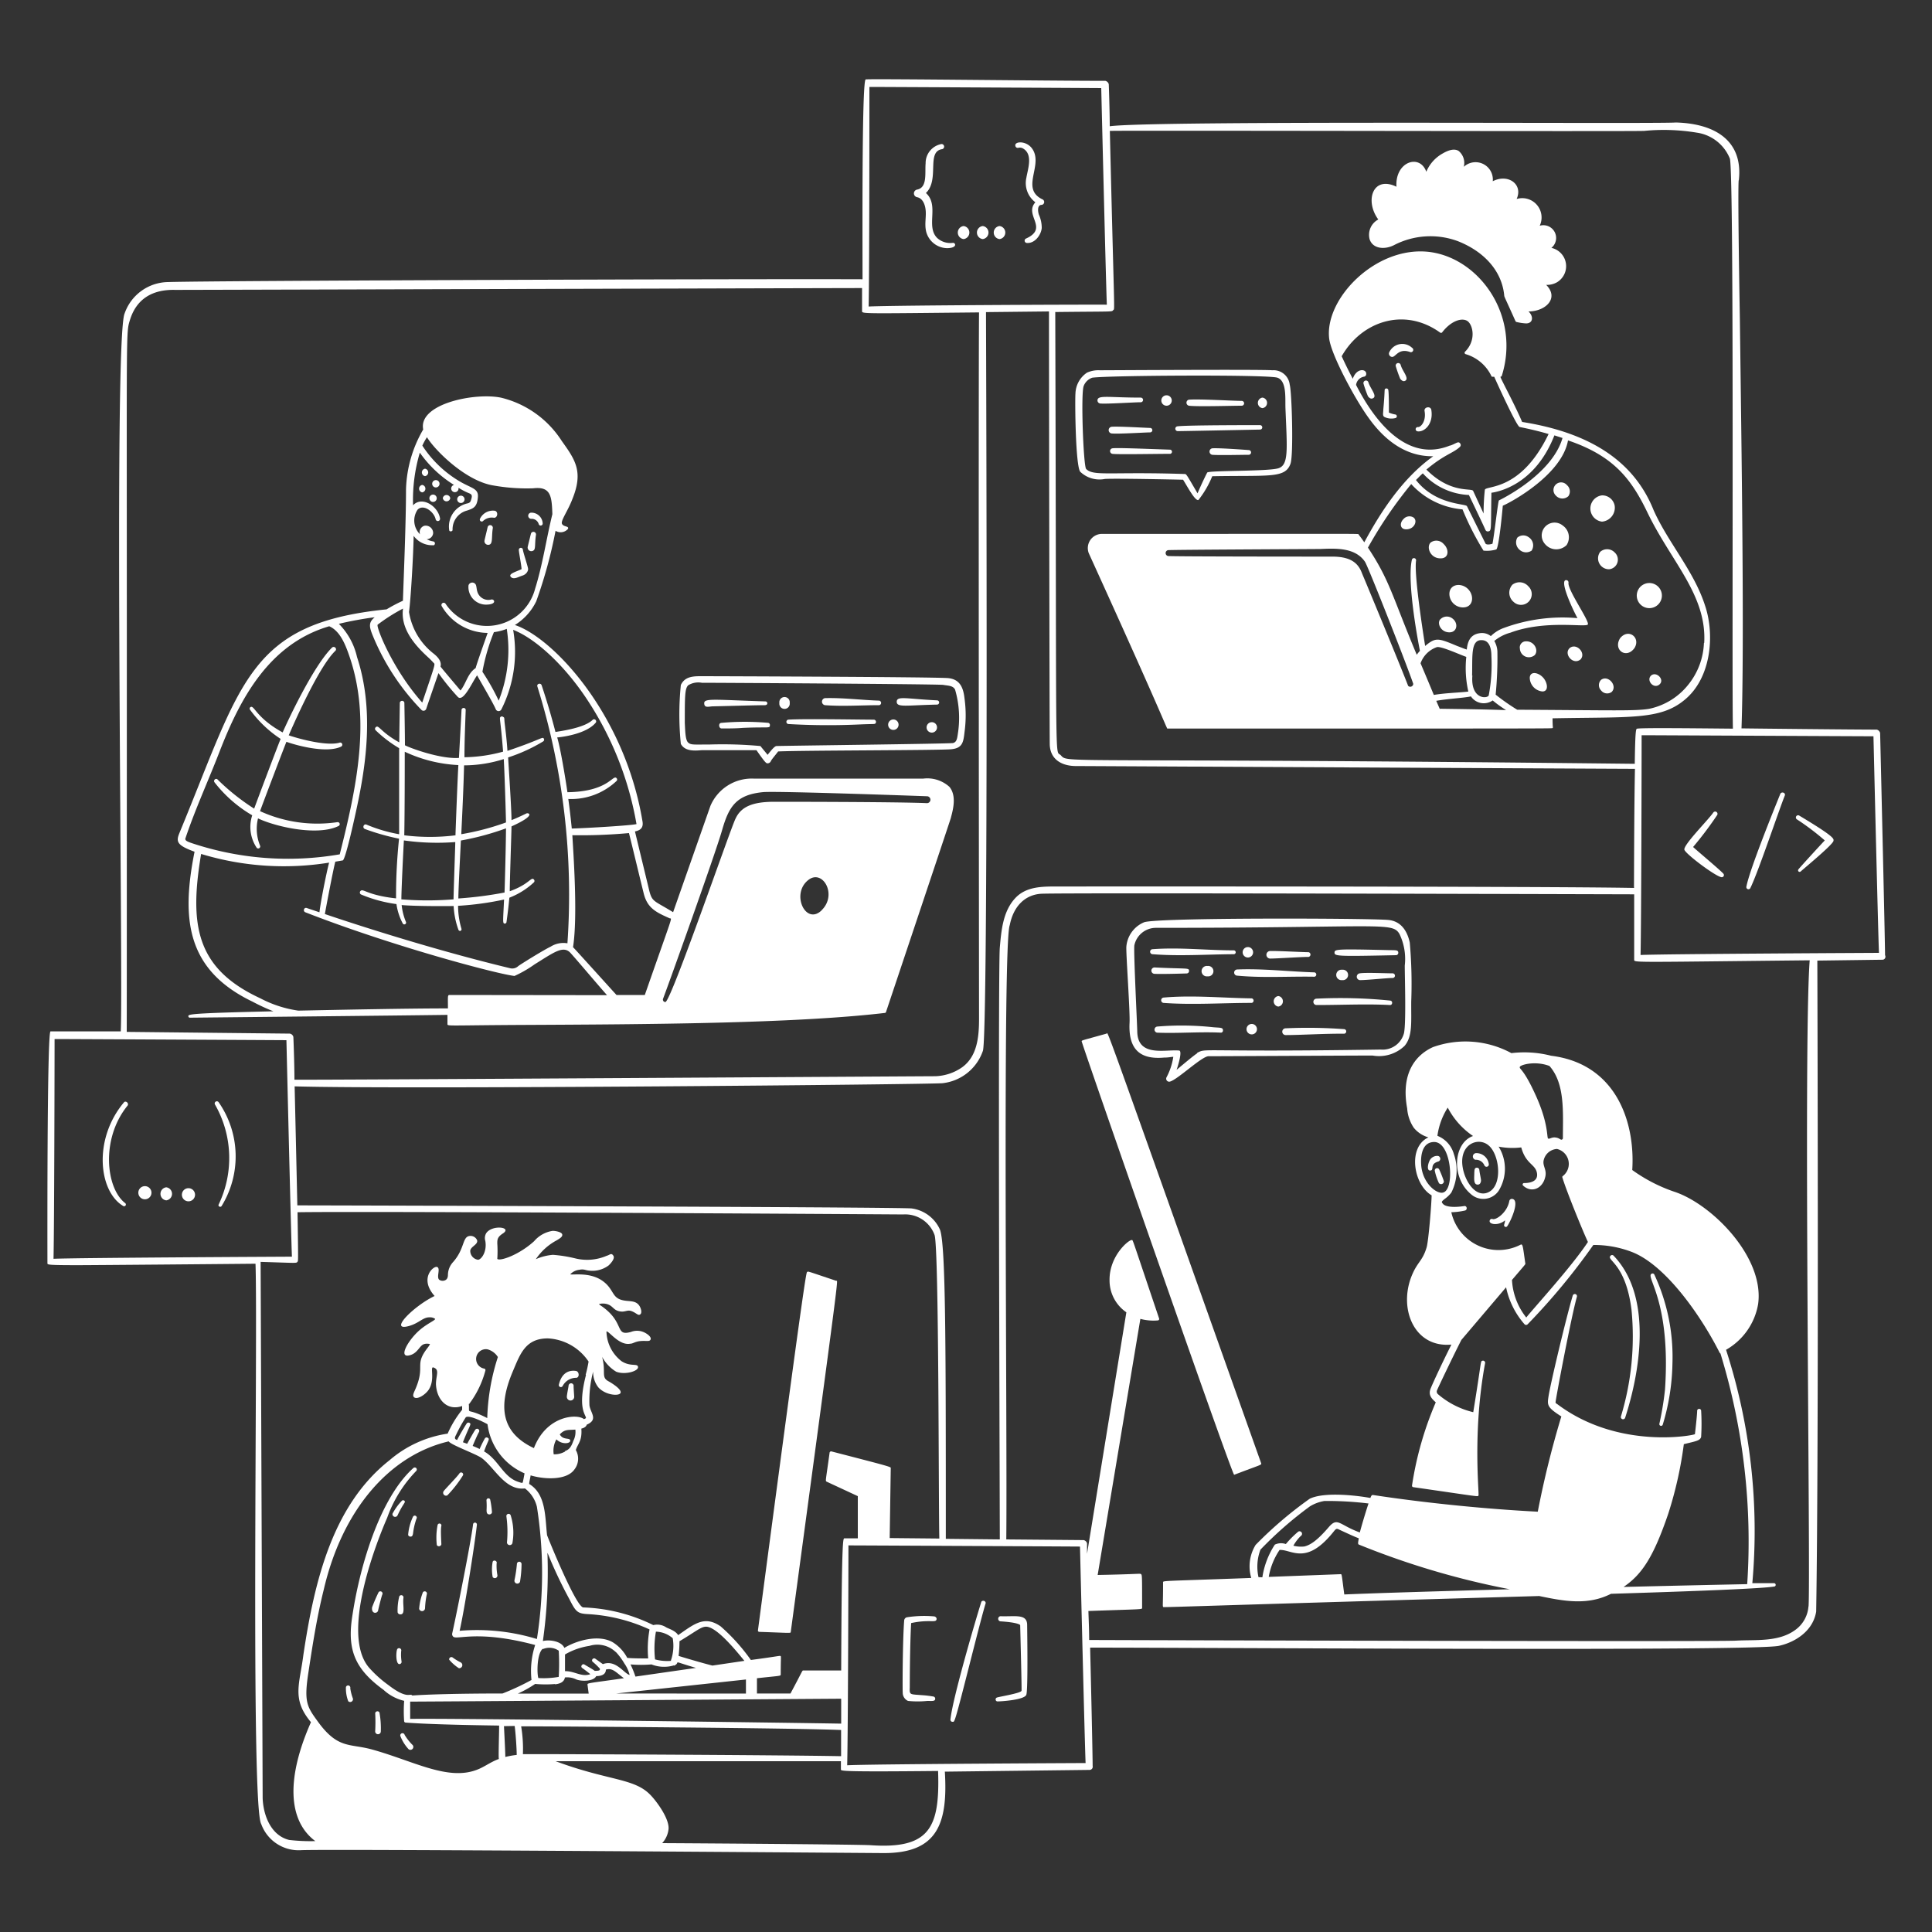
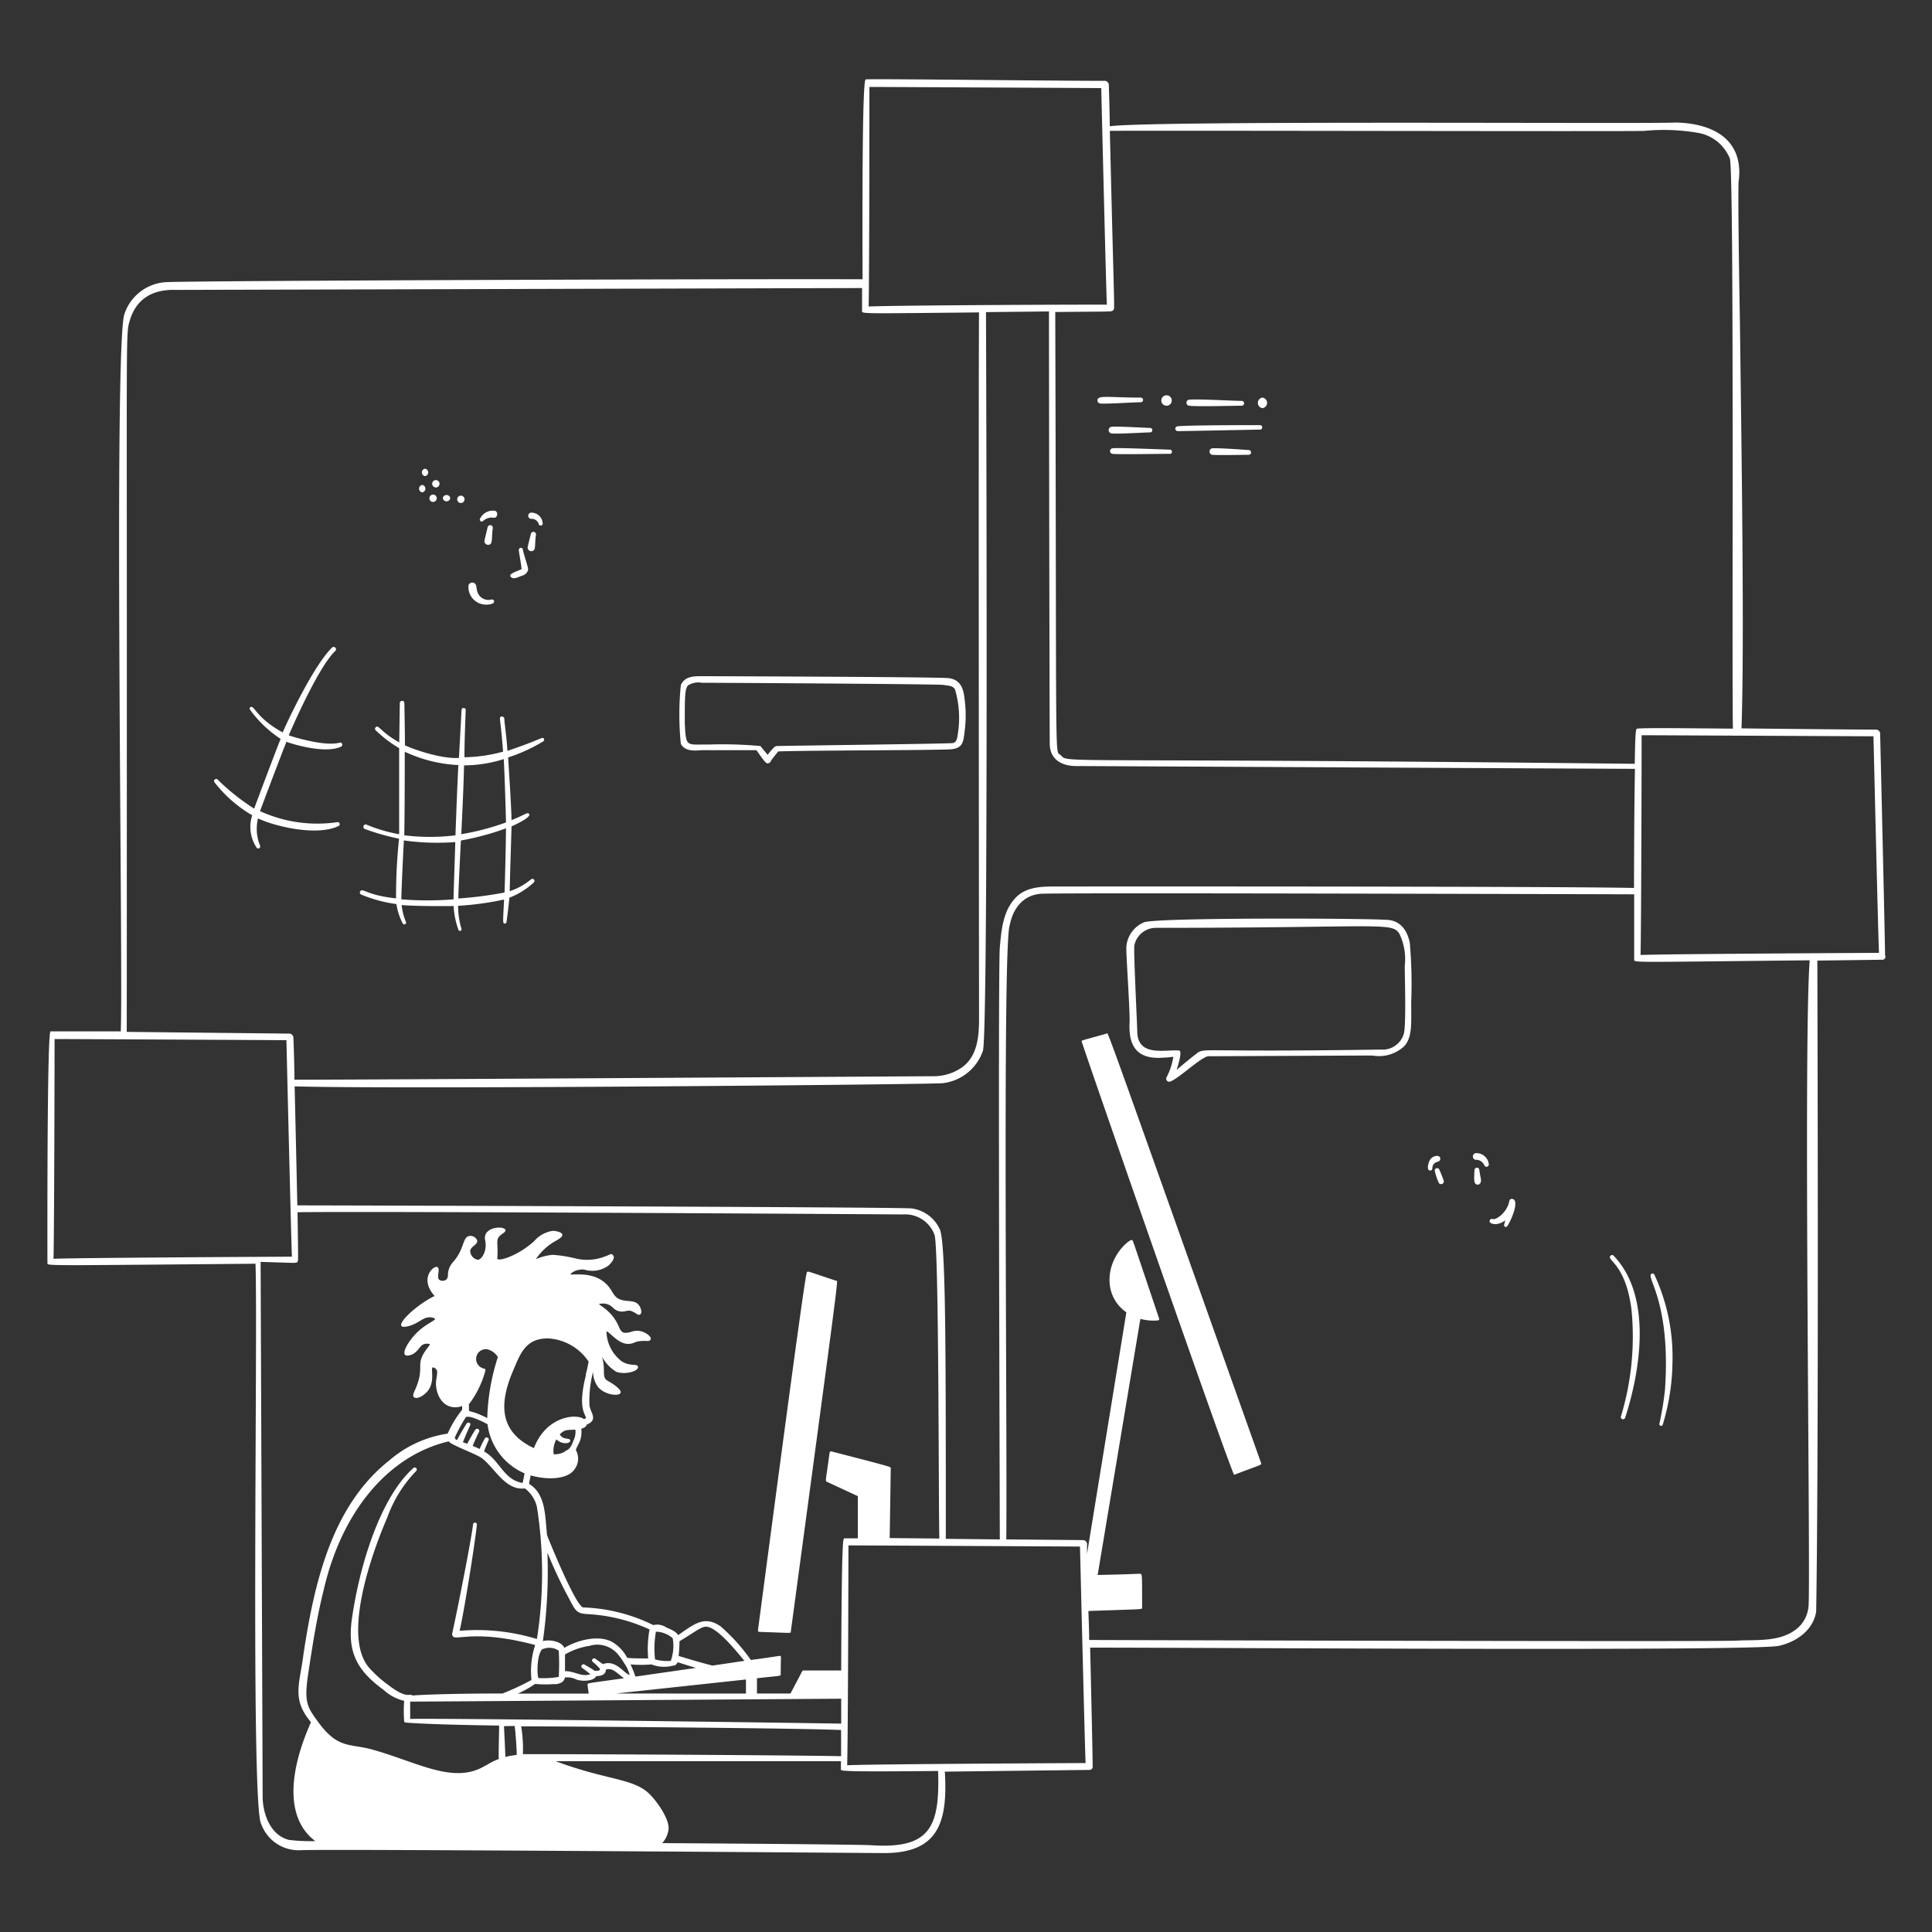
<svg xmlns="http://www.w3.org/2000/svg" viewBox="0 0 400 400" id="Modular-Coding-3--Streamline-Milano.svg" height="400" width="400">
  <rect x="0" y="0" width="400" height="400" fill="#333333" stroke="none" />
  <desc>Modular Coding 3 Streamline Illustration: https://streamlinehq.com</desc>
  <g fill="#ffffff">
    <path d="M157.2 337.86c6.64 0.22 6.48 0.32 6.52 0 10.44 -77.5 9.78 -72.56 9.42 -72.68 -6 -2 -5.8 -2 -6 -1.84s0 -3.14 -10.22 74.24a0.28 0.28 0 0 0 0.28 0.28zm98.32 -32.52c5.62 -2.16 5.72 -2 5.58 -2.42 -33.82 -95.1 -31.6 -89.02 -32 -88.92 -5.02 1.4 -5.06 1.36 -5.16 1.56s31.16 89.94 31.58 89.78zM101.74 124.12a2.38 2.38 0 0 1 -2.9 -1.58c-0.16 -0.48 -0.14 -0.84 -0.28 -1.36a0.82 0.82 0 0 0 -1.56 0 3.64 3.64 0 0 0 3.72 4c2.24 -0.04 1.64 -1.18 1.02 -1.06zm6.52 -10.28a0.42 0.42 0 0 0 -0.84 0c0 0.54 0.56 3.3 0.56 4 -1.14 0.54 -2.8 0.96 -2.22 1.6s1.54 0 2.38 -0.26 1.2 -0.94 1.2 -1.36 -0.98 -3.3 -1.08 -3.98zm-7.2 -1.04c1.06 0 0.66 -1.4 0.96 -3.4a0.54 0.54 0 0 0 -1.06 -0.26c-0.12 0.54 -0.64 2.66 -0.64 2.72a0.76 0.76 0 0 0 0.74 0.94zm9.9 -2.02a0.54 0.54 0 0 0 -0.82 -0.58c-0.24 0.16 -0.16 0.12 -0.64 2 -0.12 0.48 -0.22 0.9 -0.24 1a0.76 0.76 0 0 0 1.18 0.78c0.5 -0.28 0.24 -1.42 0.52 -3.2zm-8.58 -5.04a2.96 2.96 0 0 0 -3 1.66 0.4 0.4 0 0 0 0.66 0.44 2.62 2.62 0 0 1 2.12 -0.66c0.88 0.2 1.1 -1.34 0.22 -1.44zm7.62 1.68a1.5 1.5 0 0 1 1.54 1.1 0.42 0.42 0 0 0 0.82 -0.12A2.34 2.34 0 0 0 110 106.14a0.64 0.64 0 1 0 0 1.28zm-19.76 -8.02a0.76 0.76 0 1 0 0 1.52 0.76 0.76 0 1 0 0 -1.52zM88 97.04a0.78 0.78 0 0 0 0 1.54 0.78 0.78 0 0 0 0 -1.54zm-0.58 3.36a0.78 0.78 0 0 0 0 1.54 0.78 0.78 0 0 0 0 -1.54zm2.24 2a0.76 0.76 0 1 0 0 1.52 0.76 0.76 0 1 0 0 -1.52zm3.56 0.74a0.78 0.78 0 0 0 -1.54 0 0.78 0.78 0 0 0 1.54 0zm2.2 1a0.76 0.76 0 1 0 0 -1.52 0.76 0.76 0 1 0 0 1.52zM70.24 153.78c-2.94 0.76 -9.04 -1.04 -10.46 -1.54 0.86 -2 6.18 -14.18 9.64 -17.48 0.46 -0.44 -0.22 -1.12 -0.68 -0.68 -3.82 3.74 -9.14 15.08 -10.22 17.56 -5.68 -3.12 -5.88 -5.86 -6.72 -5.2a0.38 0.38 0 0 0 0 0.54 24.12 24.12 0 0 0 6.3 6c-0.82 2 -4.72 12.36 -5.48 14.44a45.84 45.84 0 0 1 -7.54 -6c-0.36 -0.44 -1 0.12 -0.66 0.56a27.28 27.28 0 0 0 7.8 6.82 7.74 7.74 0 0 0 0.94 6.74 0.42 0.42 0 0 0 0.7 -0.42 9.12 9.12 0 0 1 -0.44 -5.68c3.62 1.72 12.28 3.72 16.66 1.58a0.42 0.42 0 0 0 -0.24 -0.8 28.52 28.52 0 0 1 -16 -2.28c0.62 -1.74 4.52 -12 5.46 -14.36 1.56 0.58 8.14 2.52 11.32 1a0.42 0.42 0 0 0 -0.38 -0.8zm34.26 -3.94c-0.14 -1.14 0 -1.26 -0.32 -1.4a0.42 0.42 0 0 0 -0.56 0c-0.28 0.3 0 0.3 0.54 7.18a31.84 31.84 0 0 1 -8 1.16c0 -3.16 0.14 -6.48 0.26 -9.86a0.44 0.44 0 0 0 -0.86 0c-0.12 2.36 -0.54 10 -0.54 10 -3.82 0.26 -10 -2 -11.18 -2.62 0 -2.2 -0.12 -8.82 -0.12 -8.82a0.48 0.48 0 0 0 -0.94 0s-0.1 6.42 -0.12 8.22c-4 -2.22 -4.24 -3.76 -4.88 -3.12a0.42 0.42 0 0 0 0 0.62 25.78 25.78 0 0 0 4.86 3.7v17.82a31.54 31.54 0 0 1 -6.78 -2c-0.58 -0.22 -0.9 0.7 -0.3 0.92a47.36 47.36 0 0 0 7.06 2A112.72 112.72 0 0 0 82 186c-5.74 -0.62 -6.74 -2 -7.28 -1.6a0.46 0.46 0 0 0 0 0.78 28.86 28.86 0 0 0 7.36 2 12.14 12.14 0 0 0 1.3 4 0.36 0.36 0 0 0 0.66 -0.32 12.16 12.16 0 0 1 -0.88 -3.48c2.56 0.24 8.88 0.24 10.76 0.2a16.92 16.92 0 0 0 1 4.94 0.38 0.38 0 0 0 0.32 0.22 0.34 0.34 0 0 0 0.3 -0.44 16.86 16.86 0 0 1 -0.7 -4.76 62.42 62.42 0 0 0 9.52 -1.3c-0.22 4.72 -0.32 4.96 0.16 4.98a0.36 0.36 0 0 0 0.34 -0.28c0.28 -2 0.46 -3.6 0.6 -5.08a15.82 15.82 0 0 0 5.08 -3.18 0.42 0.42 0 0 0 0 -0.58c-0.58 -0.66 -0.94 0.98 -5 2.42 0 -2.26 0.34 -11.68 0.36 -13.42 5.38 -2.44 3.4 -2.84 3.12 -2.7 -1.04 0.5 -2 0.96 -3.12 1.4 0 -2.32 -0.6 -11.32 -0.7 -12.98a34.44 34.44 0 0 0 7.26 -3.32 0.42 0.42 0 0 0 0.16 -0.52c-0.32 -0.58 -0.2 0 -7.56 2.48 -0.12 -1.94 -0.34 -3.8 -0.56 -5.62zm0 34.94a80 80 0 0 1 -9.6 1.24c0 -2 0.38 -8.96 0.52 -12a56 56 0 0 0 9.34 -2.52c-0.02 3.66 -0.24 11.6 -0.3 13.28zm-9 -12c0.22 -4.58 0.46 -9.44 0.58 -14.32a27.44 27.44 0 0 0 8.22 -1.3c0.18 3.12 0.42 11.06 0.46 13.12a52.84 52.84 0 0 1 -9.3 2.44zm-1.16 0.16a43.04 43.04 0 0 1 -10.64 0c0.1 -5.16 0.1 -14.98 0.1 -17.3a29.42 29.42 0 0 0 11.1 2.76c-0.16 2.66 -0.5 11.6 -0.6 14.48zm-10.72 1.06a49.08 49.08 0 0 0 10.64 0.34c0 0.82 -0.36 10.6 -0.36 11.86a67.88 67.88 0 0 1 -10.8 0c0 -2 0.42 -10.5 0.52 -12.2zm61.66 -18.68h11.34c1.8 2.58 2 2.72 2.3 2.72a0.74 0.74 0 0 0 0.68 -0.46c0.12 -0.32 1.18 -1.54 1.5 -2 5.06 -0.24 33.56 -0.22 35.88 -0.46s2.48 -1.48 2.72 -3.58a25.4 25.4 0 0 0 0 -6.88c-0.22 -2 -0.78 -4 -3.36 -4.26S146.28 140 145.88 140c-2 0 -4 -0.14 -4.92 1.82a60.72 60.72 0 0 0 0 12.2c0.86 1.56 2.78 1.42 4.32 1.3zm15.48 -0.86c-0.44 0 -1.38 1.26 -1.84 1.82 -0.5 -0.64 -1 -1.2 -1.48 -1.82a85.88 85.88 0 0 0 -10.42 -0.32c-3.38 0 -4 0.14 -4.58 -0.44s-0.58 -2.64 -0.66 -4c0 -5.52 0 -7.12 0.7 -7.82a4 4 0 0 1 2.82 -0.52c2.92 0 49 0.26 50 0.44s2 0.12 2.44 0.98a20.92 20.92 0 0 1 0.56 9.22c-0.14 0.98 -0.26 1.66 -1 1.84 -1.08 0.16 -35.3 0.56 -36.54 0.62z" stroke-width="1" />
-     <path d="M194 145.88a0.44 0.44 0 0 0 0 -0.88c-6.28 -0.3 -8.32 -0.98 -8.34 0.28s2.06 0.72 8.34 0.6zM170.8 146c3.78 0.28 7.58 0 11.24 0a0.48 0.48 0 0 0 0 -0.94c-3.7 -0.12 -7.52 -0.62 -11.24 -0.52a0.74 0.74 0 0 0 0 1.46zm-12.46 0c0.74 0 0.62 -0.76 0.14 -0.78 -10.6 -0.34 -12.7 -0.7 -12.68 0.38s0.98 0.64 1.86 0.64c2.76 -0.06 8.94 -0.24 10.68 -0.24zm19.4 4c3.42 -0.16 3.36 0 3.56 -0.3a0.46 0.46 0 0 0 -0.38 -0.7c-2.8 0 -14.76 -0.22 -17.74 0a0.46 0.46 0 0 0 0 0.9 142 142 0 0 0 14.56 0.1zm-18.68 -0.34a54 54 0 0 0 -9.68 0c-0.7 0 -0.58 1.14 0 1.16 1.44 0 3.04 0 4.4 -0.12 5.34 -0.24 5.6 0.16 5.62 -0.54a0.44 0.44 0 0 0 -0.34 -0.5zm4.44 -4.12a1.08 1.08 0 1 0 -2.14 0 1.08 1.08 0 1 0 2.14 0zm21.46 5.58a1.08 1.08 0 0 0 0 -2.16 1.08 1.08 0 1 0 0 2.16zm7.96 -1.6a1.08 1.08 0 0 0 0 2.16 1.08 1.08 0 0 0 0 -2.16zm99.7 -42.4a1.62 1.62 0 0 0 -2 0.3c-0.96 0.9 -0.78 2.32 0.76 2.16s2.16 -1.84 1.24 -2.46zm5.66 8.48c1.76 0 1.76 -1.9 0.62 -2.96a2 2 0 0 0 -2.72 -0.3c-0.92 0.96 -0.04 3.3 2.1 3.26zm5.4 6.12c-1.48 -1.14 -3.62 -0.66 -3.6 1.28a2.82 2.82 0 0 0 2.82 2.76c2.28 0 2.42 -2.74 0.78 -4.04zM300.64 128a1.88 1.88 0 0 0 -2.56 0.36c-0.52 0.92 0.34 2.56 2 2.56s1.92 -1.98 0.56 -2.92zm12.48 -6.94a2.48 2.48 0 0 0 0.28 3.58 2.22 2.22 0 1 0 3.02 -3.26 2.42 2.42 0 0 0 -3.3 -0.32zm3.34 -9.86a1.86 1.86 0 0 0 -2.32 0.12 2 2 0 0 0 0.42 2.46 2 2 0 0 0 2.54 0.22 2 2 0 0 0 -0.64 -2.8zm7.08 -2.4a2.66 2.66 0 0 0 -3.66 3.84 3.04 3.04 0 0 0 4.46 0.22 2.96 2.96 0 0 0 -0.8 -4.06zm8.14 -0.8a2.9 2.9 0 0 0 2.62 -3.32 2.62 2.62 0 0 0 -2.62 -2.12 2.74 2.74 0 0 0 0 5.44zm-7.26 -7.56a1.58 1.58 0 1 0 -2.32 2.14 1.82 1.82 0 0 0 2.62 0.14 1.72 1.72 0 0 0 -0.3 -2.28zm9.9 13.96a2.16 2.16 0 0 0 -3.02 -0.14 2.26 2.26 0 0 0 1.84 3.6 2 2 0 0 0 1.18 -3.46zm4.58 8.56a2.6 2.6 0 0 0 4.48 2.12 2.6 2.6 0 1 0 -4.48 -2.12zm-3.48 9.18c-1.5 2.42 1.32 4.4 3 2 1.3 -2.14 -1.28 -4.14 -3 -2zm-17.66 3.48c0.86 -1.04 -0.14 -2.88 -1.78 -2.84a1.26 1.26 0 0 0 -1.3 1.52 1.86 1.86 0 0 0 3.08 1.32zm1.54 4.48c-0.98 -0.92 -2.5 -1.14 -2.58 0.2a2.9 2.9 0 0 0 2.62 2.86c1.44 0 1.04 -2.08 -0.04 -3.06zm5.68 -5.92c-1.32 1.24 0.76 3.64 2.28 2.32 1.16 -1.36 -0.92 -3.46 -2.28 -2.32zm6.52 6.56a1.56 1.56 0 0 0 0 2.22 1.58 1.58 0 0 0 2.18 0.3c1.26 -1.26 -0.7 -3.58 -2.18 -2.52zm10.32 -0.86c-1.02 1 0.56 2.84 1.74 1.84s-0.64 -2.82 -1.74 -1.84zm-58.26 -90.36c0.64 2 3.08 2.22 5.04 1.24a16.36 16.36 0 0 1 13.26 -0.82c5.64 2.24 9.14 6.36 9.58 11.3 0 0.2 0.5 1.16 2.32 5.24a0.36 0.36 0 0 0 0.2 0.18 10.66 10.66 0 0 0 2 0.3c1.42 0 1.62 -1.42 0.5 -2.48 3.5 0 6.42 -2.72 3.66 -5.5a4.18 4.18 0 0 0 2.24 -0.54 3.88 3.88 0 0 0 -1.16 -7.12 2.64 2.64 0 0 0 -2.42 -4.58A4 4 0 0 0 314 41.2c1.38 -2.98 -1.7 -5.32 -4.94 -3.68a3.58 3.58 0 0 0 -6 -2.98 3.22 3.22 0 0 0 -1.08 -3.3c-1.12 -0.66 -2.6 0.14 -3.3 0.54a7.76 7.76 0 0 0 -3.38 3.78c-1.34 -3.8 -6.5 -2.1 -6.18 3.1 -4.88 -2.38 -6.62 2.9 -3.76 6.78a3.6 3.6 0 0 0 -1.8 4.08zm5.36 36.3a5.42 5.42 0 0 1 -1.36 -0.4c0 -0.88 0 -3.88 -0.12 -4.64a0.4 0.4 0 0 0 -0.66 -0.26c-0.2 0.18 0 0.1 -0.38 4.24 0 0.78 -0.26 1.38 0.34 1.62a3.28 3.28 0 0 0 2.22 0.16 0.38 0.38 0 0 0 -0.04 -0.72zm6.02 -0.72c0.38 2.1 -0.78 3.36 -1.34 3.32a0.44 0.44 0 0 0 -0.12 0.88c1.34 0.22 3.34 -1.44 2.86 -4.42 -0.12 -0.88 -1.56 -0.64 -1.4 0.22zm-11.62 -5.92a0.52 0.52 0 0 0 -1.02 0.26 25.68 25.68 0 0 0 0.92 2.6c0.28 0.36 0.64 0.64 1.06 0.4 0.92 -0.44 -0.6 -2.04 -0.96 -3.26zm6.68 -3.62a0.52 0.52 0 0 0 -1.02 0.26 26.92 26.92 0 0 0 0.92 2.6c0.3 0.38 0.66 0.64 1.06 0.4 0.84 -0.54 -0.64 -2 -0.96 -3.26zm2.34 -3.56a2.96 2.96 0 0 0 -4.76 1.06 0.7 0.7 0 0 0 0.66 0.84c0.74 0 1.3 -1.84 3.64 -1.04a0.48 0.48 0 0 0 0.46 -0.86zm-63.58 27.16c2.1 -0.14 14.46 0.12 16.18 0.16 0.92 1.44 2.48 4.44 3.18 4.2a20 20 0 0 0 2.86 -4.92c11.86 -0.22 15.1 0.48 16.2 -2.58 0.66 -1.84 0.28 -14.86 -0.16 -16.4a3.36 3.36 0 0 0 -3.62 -2.96c-2 -0.2 -34.38 0 -35.7 0a5.7 5.7 0 0 0 -2.66 0.5 5.4 5.4 0 0 0 -2.38 4.32c-0.12 1.48 0 14.84 0.98 16.18a5.76 5.76 0 0 0 5.12 1.5zm-4.38 -19.28a2.92 2.92 0 0 1 1.76 -1.68c3.3 -0.48 36.38 -0.68 38.34 0s1.58 4.28 1.66 6.32c0.34 8.58 0.72 11.78 -1.5 12.44s-14.44 0.42 -14.7 0.88c-0.64 1.22 -1.58 3.28 -2 4.3 -2 -3.4 -2.3 -4 -2.58 -4 -15.68 -0.52 -18.96 0.52 -20.5 -1.06 -0.56 -0.82 -1.12 -15.8 -0.48 -17.2z" stroke-width="1" />
    <path d="M246.16 84c1.78 0.22 8.72 0 10.92 0a0.5 0.5 0 1 0 0 -1c-1.78 0 -9.12 -0.44 -10.98 -0.24a0.64 0.64 0 0 0 0.06 1.24zm-2.3 5.26c0.94 0 13 -0.24 17.02 -0.32a0.46 0.46 0 1 0 0 -0.92c-2.7 0 -15.72 0 -17.18 0.26a0.5 0.5 0 0 0 0.16 0.98zm-16.06 -5.72c1.42 0.12 7 -0.26 8.38 -0.26a0.48 0.48 0 0 0 0 -0.96c-6.72 0 -8.98 -0.6 -8.96 0.6a0.64 0.64 0 0 0 0.58 0.62zm2.32 4.82a0.7 0.7 0 0 0 0 1.38c1.38 0.14 6.64 -0.2 8 -0.22a0.46 0.46 0 0 0 0 -0.92c-1.34 -0.04 -6.62 -0.36 -8 -0.24zm0.18 4.46a0.58 0.58 0 0 0 0 1.14c0.98 0.16 9.16 0 12 0a0.44 0.44 0 0 0 0 -0.86c-5.78 -0.2 -11.12 -0.42 -12 -0.28zm28.24 0.36c-1.4 -0.1 -6.32 -0.46 -7.56 -0.36a0.68 0.68 0 0 0 0 1.34c1.34 0.12 6.38 0 7.54 0a0.46 0.46 0 0 0 0.02 -0.98zM241.52 84a1.08 1.08 0 0 0 0 -2.16 1.08 1.08 0 0 0 0 2.16zm19.86 0.5a1.1 1.1 0 0 0 0 -2.18 1.1 1.1 0 0 0 0 2.18zm45.12 159.04c-0.1 -0.48 -0.2 -1.1 -0.22 -1.32a0.5 0.5 0 0 0 -0.5 -0.46c-0.58 0 -0.5 0.62 -0.54 1.04 0 1.06 -0.24 2.46 0.7 2.46a0.58 0.58 0 0 0 0.56 -0.34c0.2 -0.46 0.14 -0.56 0 -1.38zm-8.5 -1.36a0.48 0.48 0 0 0 -0.92 0.32 11.48 11.48 0 0 0 0.84 2.46 0.58 0.58 0 0 0 1.02 -0.4 22.64 22.64 0 0 0 -0.94 -2.38zm-1.82 0.16c0.82 -0.12 -0.28 -1.34 1.66 -1.88a0.6 0.6 0 0 0 -0.14 -1.14 1.8 1.8 0 0 0 -1.48 0.6c-0.54 0.64 -0.98 2.56 -0.04 2.42zm9.3 -2.22a1.88 1.88 0 0 1 1.84 1.14 0.48 0.48 0 0 0 0.92 -0.26 2.6 2.6 0 0 0 -2.64 -2.26 0.7 0.7 0 0 0 -0.12 1.38zm7.6 8.1a0.54 0.54 0 0 0 -0.6 0.46c-0.44 2.4 -2.8 4 -3.48 3.7a0.44 0.44 0 0 0 -0.56 0.28c-0.32 0.8 1.7 1.24 3.16 0 0 0.3 -0.1 0.6 -0.18 0.9a0.36 0.36 0 0 0 0.66 0.28c0.84 -1.26 2.62 -5.42 1 -5.62zm-1.5 5.22zm24.88 40.12c2.84 -8.74 6 -24.84 -2.38 -33.58a0.42 0.42 0 0 0 -0.62 0c-1 0.96 3.08 1.46 4.32 11.14a56.92 56.92 0 0 1 -2.2 22.2 0.46 0.46 0 0 0 0.88 0.24zm7.1 1.2a0.36 0.36 0 0 0 0.7 0.18 46 46 0 0 0 2 -12.62 40.36 40.36 0 0 0 -3.74 -18.42 0.4 0.4 0 0 0 -0.54 -0.2c-1.46 0.58 4 5.44 2.74 24a63.2 63.2 0 0 1 -1.16 7.06zm-109.7 -82.96c-0.24 5.14 1.86 7.64 7.16 7.16 0.94 0 1.4 -0.14 1.9 -0.16a13.08 13.08 0 0 1 -1.4 4.24 0.62 0.62 0 0 0 0.68 0.9c1.6 -0.4 6.54 -5.2 8 -5.26 3.4 0 32.98 -0.16 34 -0.14a7.64 7.64 0 0 0 6.6 -2c1.7 -2 1.34 -4.94 1.38 -9.18a97.86 97.86 0 0 0 -0.3 -12.2c-0.62 -2.86 -2.14 -4.5 -4.5 -4.7 -4.42 -0.36 -48.2 -0.52 -50.54 0.5A6 6 0 0 0 233.2 196c-0.1 1.36 0.8 13.6 0.66 15.8zm14 6.28c-0.6 0.34 -3.08 2.44 -4.26 3.42 0.26 -0.72 1.28 -4 0.5 -4 -2.82 -0.26 -8.46 1.4 -8.64 -3.8 0 -1.2 -0.8 -16.96 -0.6 -18a4.56 4.56 0 0 1 4.48 -3.6c46.86 0 48.88 -1.28 50.4 1.26a11.88 11.88 0 0 1 1.1 6.54c0 2.46 0.3 11.88 -0.16 14a4.56 4.56 0 0 1 -4.8 3.4c-38.16 0.58 -36 -0.4 -38.04 0.7z" stroke-width="1" />
-     <path d="M289.02 197.76a0.48 0.48 0 0 0 0.48 -0.5c0 -0.66 -0.62 -0.5 -2.46 -0.56 -10.52 -0.24 -10.74 -0.18 -10.74 0.56s1.08 0.74 12.72 0.5zm-25.98 0.7c1.32 0 6.58 -0.36 7.88 -0.34a0.5 0.5 0 0 0 0 -0.98c-1.3 0 -6.54 -0.3 -8 -0.24a0.78 0.78 0 0 0 0.12 1.56zm-7.6 -0.9a0.4 0.4 0 0 0 0 -0.8c-5.58 0 -11.2 -0.66 -16.8 -0.24a0.52 0.52 0 0 0 0 1.04c5.58 0.44 11.36 0.02 16.8 0zm32.92 3.96c-1.42 0 -5.72 -0.2 -6.84 0a0.7 0.7 0 0 0 0.18 1.4c1.32 0 5.54 -0.44 6.6 -0.44a0.48 0.48 0 1 0 0.06 -0.96zm-32.2 0.48c5.36 0.5 10.72 0.12 16 0.22a0.46 0.46 0 0 0 0 -0.9c-5.32 -0.16 -10.68 -0.82 -16 -0.6a0.64 0.64 0 0 0 0 1.28zm-10.44 -0.46a0.5 0.5 0 0 0 0.46 -0.52c0 -0.7 -0.36 -0.38 -7.14 -0.72a0.66 0.66 0 0 0 0 1.32c1.1 0.08 5.56 -0.04 6.68 -0.08zm42.1 5.62a102 102 0 0 0 -15.24 -0.4 0.66 0.66 0 0 0 0 1.32c5.28 0 10.28 -0.26 15.2 0 0.54 0.04 0.64 -0.86 0.04 -0.92zm-46.96 -0.62a0.56 0.56 0 0 0 0 1.1c6 0.44 12.24 0 18.3 0a0.48 0.48 0 0 0 0 -0.94c-6.08 -0.08 -12.22 -0.7 -18.3 -0.16zm37.5 6.54a101.36 101.36 0 0 0 -12.18 -0.18 0.7 0.7 0 0 0 0 1.4c3.14 0 8 -0.32 12.14 -0.28a0.48 0.48 0 0 0 0.04 -0.94zm-25.16 0.22c0 -0.6 -0.58 -0.5 -2 -0.62a61.14 61.14 0 0 0 -11.64 -0.14 0.64 0.64 0 0 0 0 1.26c4.34 0.18 8.86 -0.22 13.26 0a0.44 0.44 0 0 0 0.38 -0.5zm5.16 -15.06a1.08 1.08 0 0 0 0 -2.16 1.08 1.08 0 0 0 0 2.16zm-8.36 3.9a1.08 1.08 0 1 0 0 -2.14 1.08 1.08 0 1 0 0 2.14zm14.66 4.08a1.1 1.1 0 0 0 0 2.18 1.1 1.1 0 0 0 0 -2.18zm13.22 -3.3a1.08 1.08 0 1 0 0 -2.14 1.08 1.08 0 1 0 0 2.14zm-18.72 9.08a1.08 1.08 0 1 0 0 2.16 1.08 1.08 0 0 0 0 -2.16zm-140.4 74.98a0.52 0.52 0 0 0 -1.04 -0.12c0 0.2 -0.38 2 -0.36 2.34a0.76 0.76 0 0 0 1.52 0c0 -0.18 -0.14 -2 -0.12 -2.22zm0.5 -3.14c-1.82 -0.26 -3.08 0.74 -3.56 2.88a0.42 0.42 0 0 0 0.8 0.22 3.16 3.16 0 0 1 2.68 -1.68c0.82 0.1 0.82 -1.26 0.08 -1.42zm-36 26.82a12 12 0 0 0 -2 2.74 0.56 0.56 0 0 0 1.02 0.4c1.26 -2.72 1.78 -2.7 1.44 -3.1a0.42 0.42 0 0 0 -0.46 -0.04zm2.26 3.34a10.76 10.76 0 0 0 -1.02 3.8 0.52 0.52 0 0 0 0.5 0.34c0.42 0 0.46 -0.4 0.52 -0.68a13.82 13.82 0 0 1 0.7 -3.02c0.3 -0.44 -0.38 -0.94 -0.7 -0.44zm5.86 5.74c0 -0.32 -0.2 -3.2 0 -3.82a0.4 0.4 0 0 0 -0.78 -0.18 13.66 13.66 0 0 0 -0.16 4.16 0.52 0.52 0 0 0 0.94 -0.16zm1.24 -10.14a24.96 24.96 0 0 0 3.24 -4.16 0.42 0.42 0 0 0 -0.72 -0.42c-0.42 0.68 -3.08 3.36 -3.32 3.76a0.6 0.6 0 0 0 0.8 0.82zm-14.22 20.02a34.2 34.2 0 0 0 -1.36 3.16c-0.2 1.42 1.1 1.34 1.24 0.66s0.74 -3.06 0.88 -3.32a0.46 0.46 0 0 0 -0.76 -0.5zm4.26 0.92a12 12 0 0 0 -0.34 3.26 0.56 0.56 0 0 0 0.6 0.44c1.08 0 0.38 -2 0.62 -3.5a0.46 0.46 0 0 0 -0.88 -0.2zm5.34 2.42a17.2 17.2 0 0 1 0.36 -2.86 0.46 0.46 0 0 0 -0.8 -0.44 11.8 11.8 0 0 0 -0.78 3.44 0.62 0.62 0 0 0 1.22 -0.14zm-4.94 8.88a0.46 0.46 0 0 0 -0.82 -0.4c-0.3 0.62 -0.32 3.54 0.66 3.04a0.46 0.46 0 0 0 0.24 -0.48 9.04 9.04 0 0 1 -0.08 -2.16zm17.68 -29.24c0 0.38 0 0.88 0.5 0.94a0.54 0.54 0 0 0 0.62 -0.42 18.78 18.78 0 0 0 -0.38 -2.68 0.4 0.4 0 0 0 -0.76 0.2 15.36 15.36 0 0 1 0.02 1.96zm4.22 6.78a0.58 0.58 0 0 0 1.12 0.14 12 12 0 0 0 -0.36 -5.82 0.46 0.46 0 0 0 -0.88 0.22 23.66 23.66 0 0 1 0.12 5.46zM102 326.5a0.54 0.54 0 0 0 0.98 -0.4 10.72 10.72 0 0 1 -0.16 -2.42c0.18 -0.5 -0.62 -0.84 -0.82 -0.32a8.7 8.7 0 0 0 0 3.14zm5.66 1a23.56 23.56 0 0 0 0.32 -3.68 0.48 0.48 0 0 0 -0.96 0 27.54 27.54 0 0 1 -0.5 3.32 0.6 0.6 0 0 0 1.14 0.36zm-14.66 16.12a8.94 8.94 0 0 0 2 1.76 0.64 0.64 0 0 0 0.38 -1.2 11.64 11.64 0 0 1 -1.7 -1.04 0.46 0.46 0 0 0 -0.68 0.48zm-20.48 5.92a0.46 0.46 0 0 0 -0.9 -0.24 7.46 7.46 0 0 0 0.48 2.92 0.58 0.58 0 0 0 0.92 -0.68 10 10 0 0 1 -0.5 -2zm5.16 5.14a34.86 34.86 0 0 1 0 3.72 0.58 0.58 0 0 0 1.16 0.14 18.34 18.34 0 0 0 -0.28 -4 0.48 0.48 0 0 0 -0.88 0.14zm6.1 4.52a0.46 0.46 0 0 0 -0.9 0.2 8.6 8.6 0 0 0 1.72 2.76 0.6 0.6 0 0 0 0.74 -0.96 10.76 10.76 0 0 1 -1.56 -2zm-58.14 -130.94c-6.4 7.64 -5.2 18.42 -0.14 21.42a0.36 0.36 0 0 0 0.4 -0.6c-4 -3.1 -5.04 -13.36 0.5 -20.16 0.38 -0.5 -0.4 -1.16 -0.76 -0.66zm18.88 0.44a22.26 22.26 0 0 1 0.76 20.66c-0.22 0.4 0.38 0.68 0.6 0.34a19.62 19.62 0 0 0 -0.6 -21.48 0.44 0.44 0 0 0 -0.76 0.48zM30 245.58a1.36 1.36 0 0 0 0 2.72 1.36 1.36 0 0 0 0 -2.72zm4.42 0.24a1.36 1.36 0 0 0 0 2.7 1.36 1.36 0 0 0 0 -2.7zm4.6 0.18a1.36 1.36 0 0 0 0 2.72 1.36 1.36 0 0 0 0 -2.72zm164.16 85.62c-1.36 4.32 -6 20.24 -6.4 24.38a0.42 0.42 0 0 0 0.44 0.48c0.44 0 0.3 0.78 4 -13.78 1.18 -4.62 2.3 -8.98 2.86 -10.8a0.5 0.5 0 0 0 -0.9 -0.28zm-9.76 3.04a23.08 23.08 0 0 0 -5.64 0.18 0.72 0.72 0 0 0 -0.58 0.68c-0.32 4 -0.36 14 -0.3 14.9a1.86 1.86 0 0 0 1.1 1.74 20 20 0 0 0 4 0c0.96 0 1.54 0.1 1.62 -0.38a0.46 0.46 0 0 0 -0.32 -0.52 22 22 0 0 0 -2.48 -0.3c-2.44 -0.2 -2.54 0 -2.46 -1.62 0 -0.2 0 -8.12 0.28 -13.3 4 -0.86 5.2 0.1 5.28 -0.88a0.58 0.58 0 0 0 -0.5 -0.5zm19.24 1.78c0 -2.4 -2.5 -1.7 -5.56 -1.82a0.54 0.54 0 0 0 0 1.06c3.86 0.24 4.12 0.78 4.12 0.78 0 0.4 0.34 13.08 0.28 13.58s-4.3 1.18 -5.04 1.4a0.42 0.42 0 0 0 0 0.82c1.04 0 5.52 -0.34 6 -1.32 0.42 -0.54 0.2 -13.92 0.2 -14.5zm-15.4 -286.16a4 4 0 0 1 -3.26 -1.04c-2.36 -2.42 0.52 -6.76 -2.3 -9.28 2.9 -2.76 0 -8.62 3.38 -9.08a0.54 0.54 0 0 0 -0.14 -1.06 4 4 0 0 0 -3.3 4c-0.18 2 0.42 5.04 -1.8 5.44a0.8 0.8 0 0 0 0 1.56c1.28 0.22 1.66 1.7 1.76 2.34 0.26 1.58 -0.24 3.06 0.14 4.74a4.56 4.56 0 0 0 4.36 3.48c2.24 -0.04 1.74 -1.18 1.16 -1.1zm18.54 -9.02c-4.68 -2.28 0.46 -7.24 -2.22 -10.64 -1.24 -1.54 -3.6 -1.36 -3.36 -0.42a0.5 0.5 0 0 0 0.62 0.4 1.32 1.32 0 0 1 1.06 0.2c2 1.26 0.88 4.26 0.6 6a4.98 4.98 0 0 0 1.86 5.08c-2.42 2.7 2.9 5.36 -2 7.54a0.48 0.48 0 0 0 0.2 0.88c1.62 0.16 2.96 -1.56 3.12 -3.08a6.68 6.68 0 0 0 -0.6 -2.8c-0.22 -0.72 -0.32 -1.86 0.46 -2a0.6 0.6 0 0 0 0.26 -1.16zm-16.3 5.54a1.36 1.36 0 0 0 0 2.7 1.36 1.36 0 0 0 0 -2.7zm3.96 0a1.36 1.36 0 0 0 0 2.7 1.36 1.36 0 0 0 0 -2.7zm3.48 0a1.36 1.36 0 0 0 0 2.7 1.36 1.36 0 0 0 0 -2.7zm143.6 128.56a74.62 74.62 0 0 0 5 -6.64 0.48 0.48 0 0 0 -0.8 -0.52c-1.06 1.56 -6.32 6.8 -6 7.74s6.66 5.68 7.74 5.68a0.44 0.44 0 0 0 0.32 -0.74c-0.8 -0.88 -5.28 -4.6 -6.26 -5.52zm21.94 -6.52a0.46 0.46 0 0 0 -0.48 0.78 52.34 52.34 0 0 1 5.8 4.38c-0.7 0.72 -5.24 5.68 -5.46 6a0.32 0.32 0 0 0 0.46 0.44c0.96 -0.86 6.64 -5.54 6.8 -6.34 0.06 -0.44 0.4 -0.76 -7.12 -5.26zm-3.9 -4.44c-1.06 2.62 -6.42 15.78 -7.02 19.24a0.44 0.44 0 0 0 0.8 0.28c1.54 -3.02 5.88 -16 7.16 -19.2 0.24 -0.6 -0.7 -0.92 -0.94 -0.32z" stroke-width="1" />
    <path d="M390.28 197.76c0 -2.9 -1.02 -46 -1.02 -46a0.96 0.96 0 0 0 -0.7 -0.7c-4.68 0 -25.5 -0.22 -28 -0.26 0.62 -17.64 0 -58 -0.34 -84.68 -0.52 -30.12 -0.22 -28.96 -0.22 -28.76 0.94 -8.16 -4.82 -11.78 -13.04 -12 -3.4 0.34 -108 -0.46 -117.2 0.78 0 -3.16 -0.2 -8.7 -0.2 -8.7a0.96 0.96 0 0 0 -0.7 -0.7c-11.48 0 -47.76 -0.46 -49.62 -0.3 -0.76 0 -0.68 27.5 -0.66 41.38 -24.6 -0.1 -134.9 0.28 -143.82 0.58a9.66 9.66 0 0 0 -8.96 6.5c-2.34 5.24 -0.26 138.34 -0.8 148.64H10.46c-0.76 0 -0.64 47.7 -0.64 48s0 0.4 6.3 0.4c3.12 0 30.76 -0.24 36.78 -0.3 0.5 14 -1.04 112.32 1.18 116a8.24 8.24 0 0 0 8.3 5.42c6.26 -0.28 119.6 0.6 120.64 0.6 11 0 13.26 -6 12.6 -16.86l30 -0.36a0.66 0.66 0 0 0 0.6 -0.82c0 -1.72 -0.24 -13.16 -0.52 -24.5 26 0 136.7 0.78 142.56 -0.36 3.14 -0.66 7.08 -2.9 7.76 -7.1 0.58 -34.76 0.24 -134.78 0.24 -134.78l13.58 -0.18a0.64 0.64 0 0 0 0.44 -0.94zm-1.26 -0.48s-44.8 0.22 -49.36 0.44c0.16 -6.84 0.22 -41.84 0.22 -45.5 2.56 0 46.1 0.22 48 0.22 0 0 0.96 40.88 1.14 44.84zM26.26 132c0 -64.92 -0.18 -63 0.64 -65.74 1.32 -4.3 4.56 -6.36 9.36 -6.24 2.48 0 138.26 -0.38 142.22 -0.38v4.76c0 0.58 -0.12 0.52 24.22 0.28 -0.14 12.76 0 146.26 0 146.26 0 3.88 -0.42 7.76 -3.46 10a10.24 10.24 0 0 1 -5.6 1.88c-2 0 -125.62 0.78 -132.68 0.72 0 -3.48 -0.22 -8.84 -0.22 -8.84A0.9 0.9 0 0 0 60 214l-33.76 -0.36c0.02 -5.44 0.02 -45.86 0.02 -81.64zm82 231.24a28.38 28.38 0 0 0 -0.36 -5.82c7.5 0 56.6 0.34 66.24 0.76v5.42c-12.14 -0.24 -60.14 -0.46 -65.94 -0.42zm-4.94 0.92c-2 0.74 -3.06 1.74 -4.88 2.36 -6 2.1 -13.04 -2 -21.46 -4.32 -4.66 -1.28 -7.08 0 -11.34 -6 -2.14 -2.94 -2.72 -4 -1.76 -10.12 0.84 -5.54 1.72 -11.24 3.14 -16.92 3.78 -16.36 13.44 -27.82 25.88 -30.74 0.42 0.72 5.7 2.62 6.84 3.46 2.68 2 4.86 6.78 8.94 6.28a6.78 6.78 0 0 1 2.48 3.8 87.78 87.78 0 0 1 0 27.38 42.44 42.44 0 0 0 -16 -1.7c0.96 -4.12 3.18 -18.14 3.58 -22a0.4 0.4 0 0 0 -0.8 0c-0.48 3.84 -3.46 18.76 -4.32 22.56a0.72 0.72 0 0 0 0.18 0.62c0.72 0.84 4.84 -1.48 17 1.76a17.26 17.26 0 0 0 -0.76 7.24 51.86 51.86 0 0 1 -6 2.8c-9.1 0 -15.8 0.2 -18.68 0.42 -0.5 -0.58 -0.94 0.92 -4.94 -2.16a24.16 24.16 0 0 1 -4 -3.6c-6.16 -7.1 2 -27.08 3.74 -31.04a26.9 26.9 0 0 1 6 -9.68 0.42 0.42 0 0 0 -0.58 -0.62c-7.08 6.34 -11.3 20.94 -12.76 31.5 -0.86 6.56 1 10.36 6.58 14.42a9.52 9.52 0 0 0 4.28 2.28 28.22 28.22 0 0 0 0 4.28 0.36 0.36 0 0 0 0.28 0.22c4.26 0.32 11.18 0.5 19.38 0.62 0 1.6 -0.14 5.68 -0.08 6.84zm-6.2 -73.46a20 20 0 0 0 3.38 -6.96 0.32 0.32 0 0 0 -0.22 -0.38 2 2 0 1 1 0.64 -4 3.68 3.68 0 0 1 2.16 1.6 44.9 44.9 0 0 0 -2.2 12.64c-4.6 -2.38 -3.62 -0.38 -3.82 -2.96zm3.82 4.2a12.82 12.82 0 0 0 7.66 10.14c-0.12 0.7 -0.32 1.74 -0.38 1.88s-0.2 0.14 -1.1 -0.18c-2.98 -1.06 -4 -4.62 -6.9 -6.24 0.82 -2.34 1.26 -2.52 0.76 -2.82a0.42 0.42 0 0 0 -0.6 0.14 22.18 22.18 0 0 0 -1.08 2.18c-0.44 -0.22 -0.9 -0.42 -1.44 -0.64 0.28 -0.68 1.04 -2.44 1.3 -2.86a0.44 0.44 0 0 0 -0.76 -0.48c-0.3 0.42 -1.3 2.22 -1.68 2.9l-0.88 -0.32c1.46 -3.68 1.8 -3.72 1.38 -4a0.44 0.44 0 0 0 -0.58 0.1c-0.2 0.26 -1.62 2.62 -2 3.44 -0.5 -0.18 -0.6 -0.38 -0.22 -1.06a32 32 0 0 1 2 -3.62c0.6 -0.64 3.94 1.08 4.46 1.38zm20.38 -10.22c-1.82 7.02 0 8.2 0 8.92a1.7 1.7 0 0 1 -0.42 0.22c-1.28 -1.14 -7.72 -0.88 -10.36 6 -6.94 -3.26 -7.36 -8.82 -4.38 -15.86 1.52 -3.58 2.58 -6.86 7.26 -6.86a10.8 10.8 0 0 1 8.44 4.8 28.48 28.48 0 0 1 -0.6 2.72zm-4.32 15.84a4.48 4.48 0 0 1 -2.36 0.58 4.82 4.82 0 0 1 0.56 -3.1c1.12 1.14 2.94 0.9 2.86 0.24s-1.48 0 -2.16 -1.26c1.06 -1.16 1.84 -0.86 3.22 -1a4 4 0 0 1 -0.42 2.34c-0.56 1.68 -1.18 1.88 -1.76 2.14zm-3.6 21.08a92.84 92.84 0 0 0 4.48 9.48c1.32 2.6 1.66 2.98 3.74 3.1a35.12 35.12 0 0 1 12.86 3.18 22.58 22.58 0 0 0 -0.28 6c-1.04 0 -3.46 0 -4.34 -0.12a8.34 8.34 0 0 0 -3.02 -3.24c-2.92 -1.66 -7.48 -0.36 -10 1.18 -0.56 -1.36 -3 -1.78 -4.44 -1.42a103.4 103.4 0 0 0 0.94 -18.22zm60.76 30.16v5.1c-8.86 -0.16 -80.88 -1.14 -89.24 -0.98v-3.58c3.84 0 85.56 -0.58 89.18 -0.6zm-61.74 -10.34a3.4 3.4 0 0 1 3.26 0.34 44.98 44.98 0 0 1 0 5.42 17.84 17.84 0 0 1 -4.22 0.24c-0.3 -0.84 -0.34 -5 0.9 -6.06zm15.08 0.6a13.34 13.34 0 0 1 1.78 2.4 7.04 7.04 0 0 1 1.08 2.36c-1.16 -0.26 -2.84 -3.26 -5.54 -2.24l-1.54 -1.1c-0.44 -0.34 -0.98 0.3 -0.54 0.64a14.36 14.36 0 0 1 1.44 1.38c0.14 0.48 -0.36 0.44 -1.04 0.48 -0.44 -0.36 -1.74 -1.06 -2.14 -1.32s-0.92 0.4 -0.46 0.72 1.32 0.98 1.68 1.28c-1.82 0.66 -3.3 -0.68 -5.24 -0.62v-3.46a14.2 14.2 0 0 1 5.06 -1.78 5.5 5.5 0 0 1 5.4 1.24zm11.46 1.84a9.56 9.56 0 0 1 -3.34 -0.3 20.46 20.46 0 0 1 0.18 -5.74 5.5 5.5 0 0 1 3.48 1.36 9.24 9.24 0 0 1 -0.38 4.62zm0.62 1c1.6 -0.78 -1.08 -1.18 4.52 0.46l-12.54 1.8a20.4 20.4 0 0 0 -1.02 -2.52 26.54 26.54 0 0 0 4.34 0 7.12 7.12 0 0 0 4.64 0.2zm-12 5.76 26.86 -2.9v2.92zm-12.62 -1.9c0.64 -0.1 1.8 -0.28 2 -1.42a4.18 4.18 0 0 1 2.24 0.36c1 0.48 3.68 0.52 4.24 -0.64 0.96 0 2 -0.28 2 -1.34 1.38 -0.44 2.12 0.6 3.74 1.78 -7.68 1.1 -7.58 0.96 -7.54 1.38l0.24 1.8h-14.66a24 24 0 0 0 3.58 -2 23.62 23.62 0 0 0 4.1 0.02zm32.54 -3.88c-2 -0.5 -5.74 -1.6 -7 -2a28.26 28.26 0 0 0 0.18 -3.04c4 -2.38 4.76 -3.36 6.12 -2.9 2.24 0.74 5.64 4.9 7.32 6.96zm190.86 -161c-19.34 -0.38 -119.26 -0.3 -119.68 -0.3 -2.86 0 -6.12 0 -8.34 2.26 -2.7 2.76 -3.02 6.8 -3.34 10.38 -0.4 4.68 0 117.62 0 122.54l-11.18 -0.12c0 -39.44 0 -60.74 -1.2 -64a7.5 7.5 0 0 0 -5.84 -4.4c-1.68 -0.3 -119.22 -0.64 -127.22 -0.64 -0.16 -7.36 -0.38 -16.98 -0.56 -24.64 22.46 0.64 132.44 -0.4 134.18 -0.66a10 10 0 0 0 8.32 -6.7c1.16 -3.44 0.68 -141.86 0.64 -152.94l13.04 -0.14c0 15.46 0.12 88 0.16 89.5 0 3.2 2.44 4.68 5.64 4.62 0.62 0 109.74 0.56 115.52 0.58 -0.14 6.4 -0.18 17.68 -0.2 24.6zm-231.8 173.5c0.22 1.72 0.42 4.84 0.42 6a17.26 17.26 0 0 0 -2.36 0.42c0 -1.06 -0.28 -6.38 -0.28 -6.38zM179.84 63.46C180 56.62 180 21.62 180 18c2.56 0 46 0.22 48 0.24 0 0 0.98 40.86 1.16 44.84 -5.16 -0.04 -44.04 0.12 -49.32 0.38zM61.6 261.22c0.14 -0.2 0.16 0.28 0 -10.24 14.62 -0.24 124.54 0.44 125.36 0.46a6.46 6.46 0 0 1 6.52 4.22c0.94 2.38 0.82 56.56 1 62.88l-10.28 -0.1 0.22 -14.42c0 -0.34 0.72 -0.16 -12.28 -3.52a0.32 0.32 0 0 0 -0.38 0.26c-0.82 6 -0.9 5.8 -0.62 6l6.46 3v8.74h-2.78c-0.28 0 -0.56 0.14 -0.66 27.36h-7.84c-0.26 0 0 -0.2 -2.66 4.76h-6.94v-3.16c4.86 -0.54 4.92 -0.42 4.92 -0.8 0 -3.34 0.1 -3.58 0 -3.76s-0.26 0 -6.18 0.78a39.82 39.82 0 0 0 -6.26 -6.96c-3.32 -2.28 -5.36 -0.58 -8.8 1.82 -0.54 -0.94 -2 -1.34 -2.48 -1.62a3.36 3.36 0 0 0 -2.66 -0.46 35.36 35.36 0 0 0 -14.54 -3.66c-1.56 -0.4 -6.88 -13.44 -7.46 -14.96 -0.42 -3.78 -0.2 -8.5 -3.7 -10.6 0 -0.38 0.2 -1.1 0.3 -1.78 2.88 0.86 7.48 1.06 9.08 -1.24a3.62 3.62 0 0 0 0.28 -4c0.38 -1.3 1.34 -1.84 1.14 -4.44 0.76 -0.18 1.04 -0.52 1.12 -0.82 2.46 -1.06 0.74 -2.46 0.56 -4a23.68 23.68 0 0 1 0.76 -6.98 5.12 5.12 0 0 0 1.08 3.26c1.48 1.64 4.32 1.86 4.6 1.14s-1.78 -2 -2.46 -2.38c-1.66 -0.86 -0.5 -1.86 -1.36 -5.08a8 8 0 0 0 2.92 3.08c1.8 0.7 4.58 -0.1 4.52 -0.96s-1.54 0 -3.42 -1.22a8 8 0 0 1 -3.12 -6.16c0.5 -0.14 2.62 2.98 4.92 2.54 0.54 0 0.92 -0.38 1.86 -0.52 1.46 -0.18 2.14 0.18 2.36 -0.36s-0.78 -1.26 -1.54 -1.56a3.48 3.48 0 0 0 -2.52 0c-3.42 0.96 -1.18 -1.86 -6 -5.28A4.44 4.44 0 0 1 124 270a3.08 3.08 0 0 1 1.68 0c1.24 0.36 1.26 1.2 2.52 1.48s1.62 -0.4 2.62 0 1.3 0.98 1.74 0.64 0.12 -1.38 -0.26 -1.88c-0.92 -1.22 -2.44 -0.6 -4 -1.24s-1.42 -2.2 -3.38 -3.68c-2.62 -2 -6.16 -1.32 -6.86 -1.48a2.98 2.98 0 0 1 1.88 -0.94 2.48 2.48 0 0 1 1.18 0A5.62 5.62 0 0 0 126 262s1.44 -1.3 1 -2 -0.72 -0.18 -1.4 0a10.24 10.24 0 0 1 -6.56 0.52 27.66 27.66 0 0 0 -4.58 -0.72 10.94 10.94 0 0 0 -3.52 0.9 12 12 0 0 1 4.24 -3.86c0.78 -0.46 1.34 -0.8 1.22 -1.28s-1.38 -0.74 -2 -0.72a6.28 6.28 0 0 0 -3.82 2.14c-3.12 2.84 -7.08 4.2 -7.62 3.66a24.56 24.56 0 0 0 0 -3.18c0 -0.82 0 -1.34 1.18 -2.1 2 -1.34 -2.36 -1.84 -3.5 0a2 2 0 0 0 -0.16 1.56c0.38 2.22 -0.8 3.84 -1.5 3.9a1.86 1.86 0 0 1 -1.62 -1.8c0 -0.94 1.66 -1.32 1.42 -2.24a1.48 1.48 0 0 0 -1.7 -0.86c-1.36 0.32 -0.9 2.68 -3.26 5.36a4 4 0 0 0 -1.08 2.62c0 0.56 -0.14 0.84 -0.4 1.06a1.24 1.24 0 0 1 -1.4 0c-0.64 -0.56 0.32 -2.3 -0.42 -2.64s-3.8 2.36 -0.54 6c-4.2 2 -9.56 7.28 -5.48 6.26 2.22 -0.56 3.02 -1.86 4.4 -1.84a1.82 1.82 0 0 1 1.2 0.32c0 0.32 -1.66 0.96 -3.24 2.34 -2.54 2.22 -4.66 6.18 -1.68 5.08 1.44 -0.56 1.72 -2 2.72 -2.22 0.48 -0.14 1.02 0 1.1 0s-0.24 0.5 -0.46 0.78c-2.9 3.72 -0.32 3.64 -2.66 8.84 -0.3 0.66 -0.48 1.1 -0.16 1.4 0.68 0.58 2.38 -0.56 3.04 -1.56 1.3 -2 0.34 -4.42 0.84 -4.62 0.14 0 0.46 0.12 0.66 0.32 0.56 0.6 0 1.62 0 3.16 0.14 3.26 2.38 5.6 5.42 4.52v0.78a22 22 0 0 0 -3 4.94 23.74 23.74 0 0 0 -12 5.48c-11.76 9.24 -15.54 24.8 -17.86 40.26 -0.78 6.2 -2.48 9.18 1.56 14 -5.14 11.6 -4.78 20.38 0.9 24.62a38 38 0 0 1 -5.42 -0.24c-3.7 -0.9 -5.34 -4.98 -5.48 -8.64 0 -1.22 -0.42 -111.04 -0.42 -111.04 7.56 0.22 7.38 0.32 7.64 -0.04zm114 58.74c2.56 0 46 0.22 48 0.24 0 0 0.98 40.86 1.16 44.82 0 0 -44.54 0.2 -49.36 0.46 0.18 -6.86 0.26 -41.86 0.26 -45.48zM11.3 215.12c2.56 0 46 0.22 48 0.24 0 0 0.96 40.86 1.14 44.82 0 0 -44.72 0.22 -49.36 0.44 0.16 -6.84 0.22 -41.84 0.22 -45.5zm127.12 163.52c0.14 -2.28 -2.72 -6 -3.84 -7.1 -3.36 -3.42 -8.7 -2.86 -19.54 -6.9h59.06v1.72c0 0.3 0.24 0.5 20.12 0.3 0.4 11.78 -1.74 16.24 -14.1 15.36 -4.26 -0.16 -32 -0.36 -43.02 -0.42a5.1 5.1 0 0 0 1.32 -2.96zm202 -351.54a41.74 41.74 0 0 1 10.86 0.36 8.7 8.7 0 0 1 6.88 5.4c0.92 4 0.38 108.74 0.62 118 -10.22 -0.1 -18.88 -0.18 -19.8 0 -0.26 0 -0.42 0 -0.52 7.28 -121.84 -1.36 -117.1 0 -118.86 -1.8 -1.26 -1.24 -0.82 6.16 -1.12 -91.74 12.36 -0.14 11.64 0 12 -0.4s0.24 2.24 -0.7 -37.1c2.78 -0.12 107.72 0.14 110.64 0zm34 305.5a6.56 6.56 0 0 1 -2.7 4.84c-3.48 2.58 -8.18 2 -12.36 2.24 -4.66 0.24 -124 -0.1 -133.86 -0.14 0 -2 -0.1 -4.12 -0.16 -6 11.64 -0.42 11.12 -0.28 11.12 -0.7 0 -6.4 0 -6.72 -0.2 -6.92s-0.34 0 -9 0.16l8.84 -53.02a10.52 10.52 0 0 0 3.62 0.32 0.3 0.3 0 0 0 0.26 -0.4c-5.78 -17.14 -5.4 -16.18 -5.62 -16.24 -0.56 -0.18 -4.7 3.22 -4.64 8.3a8 8 0 0 0 3.48 6.66l-8.14 50v-2.16a0.92 0.92 0 0 0 -0.72 -0.68l-16 -0.14c0.24 -21.56 -0.82 -123.66 0.72 -127.18 0.78 -4 3.24 -6.32 6.56 -6.5 5.04 -0.24 122.5 0.12 122.72 0.12v13.58c0 0.16 0 0.28 1.06 0.34 2.38 0.14 10.14 0 35.28 -0.26 -1.34 17.18 0.22 128.26 -0.24 133.78z" stroke-width="1" />
-     <path d="M196.58 162.92a6.82 6.82 0 0 0 -5.4 -1.72H156a9.3 9.3 0 0 0 -8.92 5.66l-7.72 22c-4.26 -2.62 -4.38 -2 -5.1 -5.14q-1.4 -5.78 -2.8 -11.58c1.28 -0.26 1.8 -0.88 1.54 -2.2C129.28 147.74 114.46 132 106.6 129.4a11.84 11.84 0 0 0 4.42 -4.9 97.3 97.3 0 0 0 4 -14.6 2 2 0 0 0 2.48 -0.3 0.28 0.28 0 0 0 0.12 -0.3c0 -0.38 -1.02 -0.24 -1.28 -0.88s1.26 -2.72 2.12 -4.98c2.36 -5.74 0.7 -8.16 -2.14 -12.12a20.68 20.68 0 0 0 -12.56 -8.98c-5.4 -1.14 -17.22 1.26 -16.14 6.58a26 26 0 0 0 -3.56 12.42c0 6.78 -0.46 17.66 -0.64 23.04a31.86 31.86 0 0 0 -3.38 1.78c-28.64 2.9 -30 15.12 -42.84 46.18 -0.78 1.86 -0.72 2.62 3.08 4 -2.76 13.86 -1.74 24.44 12 31.04a41.72 41.72 0 0 0 4.32 2c-17.78 0.4 -17.66 0.62 -17.6 1.06a0.3 0.3 0 0 0 0.3 0.26s45.18 -0.46 53.34 -0.58v1.88c0 0.5 -0.16 0.28 15.66 0.2 24.9 -0.12 56 -0.26 74.88 -2.48a0.28 0.28 0 0 0 0.26 -0.2c14.26 -42.6 13.42 -40.12 13.46 -40.34 0.52 -1.9 1.1 -4.5 -0.32 -6.26zm-106.86 -50a0.42 0.42 0 0 0 0 -0.82 4.48 4.48 0 0 1 -1.38 -0.46 1.38 1.38 0 0 0 1.34 -1.26 1.54 1.54 0 0 0 -1.84 -1.52 1.38 1.38 0 0 0 -0.88 1.76 4 4 0 0 1 -0.5 -5.1c1.2 -1.24 3.4 0.42 3.74 2a0.46 0.46 0 0 0 0.9 -0.2c-0.42 -2.58 -3.78 -4.68 -5.58 -2.7a34.4 34.4 0 0 1 1.4 -10.9A24.3 24.3 0 0 0 94 100.4a0.76 0.76 0 1 0 0.92 0.58 13.36 13.36 0 0 0 2 1.06c0.72 0.28 0.98 0.4 0.56 1.6 -0.14 0.4 -0.36 0.52 -0.86 0.62a4.9 4.9 0 0 0 -3.62 5.46c0 0.44 0.7 0.34 0.7 0a4 4 0 0 1 2.94 -4c1.34 -0.44 2.14 -0.7 2.3 -2.8 0.16 -1.74 -1.24 -1.82 -3.5 -3.1a23.34 23.34 0 0 1 -8 -7.56 12.52 12.52 0 0 1 0.96 -1.74c1.6 2.66 8 9.1 13.8 10a39.5 39.5 0 0 0 8.16 0.58c3.68 -0.44 3.88 1.6 4 5.36 -1.26 5.12 -2 10.44 -3.58 15.46a10.3 10.3 0 0 1 -18.52 3.1 0.46 0.46 0 0 0 -0.8 0.48 11.12 11.12 0 0 0 9.5 5.54c-0.7 2 -2.24 6.32 -2.48 7.28 -1.66 1.08 -2 3.26 -3.14 4.64 -1.34 -1.6 -3.66 -4.32 -4.14 -4.96 0.34 -1.24 -0.92 -2.26 -1.4 -2.66a13.6 13.6 0 0 1 -5.12 -8.64c0.36 -2.48 0.9 -11.78 0.96 -15.76a4.72 4.72 0 0 0 4.08 1.94zm13.54 32.16a47.42 47.42 0 0 0 -3.38 -6 40.94 40.94 0 0 1 2.38 -8.2 10.82 10.82 0 0 0 2.66 -0.68 28.46 28.46 0 0 1 -1.66 14.84zm-25.08 -15.74A36.4 36.4 0 0 1 83.44 126c-0.54 4 2.2 7.34 5.1 10 0.42 0.38 0.84 0.8 1.2 1.2s0.56 -0.24 -2.32 8.26c-6.1 -6.84 -9.56 -15.6 -9.24 -16.12zm-0.6 -1.54c-1.34 1.08 -1.16 2 -0.32 4a48.36 48.36 0 0 0 10 15.18 0.6 0.6 0 0 0 1 -0.26c0.54 -1.64 2.52 -7.34 2.52 -7.36a48.86 48.86 0 0 0 4 4.92c1.14 1.22 3.02 -3.12 4 -4.46 0.76 1.4 3.38 5.82 3.88 7.06a0.64 0.64 0 0 0 1.14 0 26.52 26.52 0 0 0 2.44 -16.48c4.2 1.62 10 6.6 14.92 13.84a67.72 67.72 0 0 1 10.62 26.38c-1.06 0.28 -10 0.82 -13.4 0.92 -0.2 -2 -0.44 -4.12 -0.72 -6.12a13.66 13.66 0 0 0 10 -3.74 0.4 0.4 0 0 0 0 -0.56c-0.8 -0.88 -1.6 2.78 -10.18 2.9 -0.44 -3.08 -1.5 -9.38 -2.12 -11.34 1.58 -0.14 6.18 -0.86 8 -3.08a0.44 0.44 0 0 0 -0.62 -0.6c-1.16 1.18 -4 2 -7.74 2.54a144.52 144.52 0 0 0 -2.86 -9.66c-0.2 -0.58 -1.08 -0.32 -0.88 0.26a144.84 144.84 0 0 1 6.22 53.16A4.94 4.94 0 0 0 114 196c-1.22 0.56 -5.68 3.3 -6.68 4a1.8 1.8 0 0 1 -1.62 0.48c-18 -4.32 -36.18 -10.46 -38.44 -11.24 0.36 -2 1.66 -8.88 2.16 -10.84l1.54 -0.26c0.6 -0.12 2.72 -10 2.96 -11.14 1.86 -8.72 3.56 -20.12 0 -30.96a14.22 14.22 0 0 0 -3.76 -6.88c2.24 -0.56 5.62 -1.16 7.42 -1.36zM39.82 174.6c-1.2 -0.4 -1.44 -0.58 -1.46 -0.94 2 -6 4.76 -12 7.08 -18 4.18 -10.8 10.16 -22.32 22.72 -26 2.42 1.04 3.52 4.26 4.32 6.62 4.26 12.82 1.42 26.52 -2.14 40.6a62.92 62.92 0 0 1 -30.52 -2.28zM93.04 206c-0.4 0 -0.3 0.48 -0.3 2.78 -7.9 0 -20.16 0.24 -30.98 0.46a24.18 24.18 0 0 1 -7.88 -2.56c-13.4 -6.2 -14.68 -15.3 -12.24 -29.88a58.94 58.94 0 0 0 26.5 1.8c-0.6 2.24 -1.82 8.48 -2 10.28L63.52 188c-0.58 -0.22 -0.86 0.66 -0.3 0.88 18.16 7.08 39.8 12.8 43.3 13.18a24.48 24.48 0 0 0 4.16 -2.4c3.9 -2.42 5.76 -3.84 7.24 -2.56 0.48 0.42 5.76 6.7 7.76 8.94zm34.6 0c-0.92 -1 -8.44 -9.34 -9 -9.9 1.04 -6.6 0 -20.38 -0.14 -23.18a109.54 109.54 0 0 0 11.72 -0.44c1 4 2 8.24 3.02 12.36 0.74 3.14 2.5 4 5.4 5.28 0.5 0.22 0.96 -1.6 -5.14 15.88zm42.48 -17.54c-3.28 3.22 -6.42 -3.36 -2.8 -6.24 2.96 -2.4 6.12 2.98 2.8 6.22zm21.72 -22.18C185.52 166 161.48 166 160.3 166c-4.3 0 -6.82 0.92 -8 3.46 -0.88 1.56 -13.4 38 -14.54 38a0.5 0.5 0 0 1 -0.48 -0.68c1.1 -2.88 10.82 -30 12.22 -34.9S152.42 164.54 158 164c2.98 -0.26 33.6 0.84 34 0.86a0.68 0.68 0 0 1 -0.16 1.42zm161.16 -40.94c-2.34 -7.22 -7.6 -12.92 -10.64 -19.72 -4 -10 -12.94 -16 -27.22 -18.26 -1.7 -4 -4.68 -9.36 -4.48 -9.36a0.3 0.3 0 0 0 0.28 -0.22c3.9 -12.5 -4.74 -24.48 -15.2 -25.64 -10.94 -1.18 -21.44 9.66 -20.56 17.86 0.34 3.3 5.32 12.58 8.14 16.46 3.3 4.66 7.74 8.1 13.42 8 -6.44 4.6 -10.94 11.64 -14.28 17.82 -0.38 -0.56 -0.78 -1.1 -1.18 -1.62 -0.14 -0.2 3.48 -0.12 -53.3 -0.12a2.94 2.94 0 0 0 -2.56 4c17.52 38.5 16 36.3 16.38 36.3 82.92 0 79.48 0 79.64 -0.12s0 0.22 0 -2c16.24 -0.32 22.34 0.36 27.36 -3.84 5.5 -4.52 6.26 -13.46 4.2 -19.54zm-50.7 -32.86a0.52 0.52 0 0 0 0 -0.68c-0.38 -0.52 -0.78 0 -2 0.44h-0.1c-8.54 3.48 -15.24 -4.32 -19.44 -12.54a2 2 0 0 1 1.68 -1.72 0.54 0.54 0 0 0 0.42 -0.5c0.12 -1.14 -2 -1.38 -2.78 0.94 -0.84 -1.58 -1.6 -3.14 -2.3 -4.66 4.1 -7.22 12.94 -10.24 20.36 -4.92a0.32 0.32 0 0 0 0.42 0c1.8 -2.36 4 -3.1 5.18 -2.42s2 4 -0.42 6.4a0.3 0.3 0 0 0 0.12 0.5 8.58 8.58 0 0 1 5.32 4.5c0 0.22 0.3 0.18 0.6 0.18 0.24 0.56 4.62 10.26 5.26 10.4 2.36 0.48 4.3 0.96 6 1.46 -5.78 12 -13.02 10.58 -13.2 11.56a46.12 46.12 0 0 0 -0.26 4.9l-2.16 -4.68c-0.3 -0.68 -4.64 0.66 -9.68 -4.42 3.84 -3.22 5.54 -3.36 6.98 -4.74zM294.58 98a13.66 13.66 0 0 0 9.54 4.48c0.16 0.32 3.02 6.28 3.42 7.22a0.52 0.52 0 0 0 0.58 0.32c0.74 -0.14 0.52 -0.36 0.66 -8 1.6 -0.22 9.08 -1.76 13.04 -11.88l1.68 0.54c-2.2 7.66 -12.98 12.84 -13.16 12.92s-1 7.4 -1.34 8.98c-1.18 0.34 -1.38 0 -1.42 0l-3.86 -7.78c-0.28 -0.56 -6.5 -0.22 -10.56 -5.42 0.44 -0.42 0.84 -0.88 1.42 -1.38zm-3.04 44c-1.8 -4.68 -9.1 -22.26 -9.56 -23.32 -0.88 -2.44 -2.8 -3.46 -6.26 -3.44 -0.8 0 -32.38 0 -33.88 -0.12a0.62 0.62 0 0 1 0 -1.22c2 -0.1 31.06 -0.22 31.62 -0.24 3.18 -0.14 7.12 -0.3 9.14 2.64 0.64 0.94 8.56 21.06 10 25.28a0.62 0.62 0 0 1 -1.06 0.42zm2.56 -4.64a5.48 5.48 0 0 1 3.34 -3.36c0.74 -0.34 4.94 1.6 6.14 2a22.24 22.24 0 0 0 0.42 7.18c-1.48 0.2 -4.96 0.3 -7.14 0.7q-1.46 -3.52 -2.76 -6.58zm4 9.44 -0.74 -1.7c2.24 -0.42 5.78 -0.6 7.18 -0.92a3.2 3.2 0 0 0 4.5 0.84 25.52 25.52 0 0 0 2.78 2c-5.16 -0.18 -11.12 -0.24 -13.66 -0.28zm6.68 -6.9c0.1 -4 -0.32 -7.48 2 -7.36 1.3 0 2 1.18 2 3.32a34 34 0 0 1 -0.56 8.14c-0.42 0.72 -3.78 0.74 -3.38 -4.16zm48 -6.76a14.62 14.62 0 0 1 -3.26 8.64 14 14 0 0 1 -8.12 4.98c-2.94 0.46 -6.9 0.3 -27.28 0.18a43.38 43.38 0 0 1 -4.46 -3.12 78.94 78.94 0 0 0 0.36 -8.98 4.78 4.78 0 0 0 -0.64 -2.14 8.92 8.92 0 0 1 3.36 -1.72c7.16 -2.68 15.56 -1.04 16 -1.68s-4.24 -7.18 -4 -8.66a0.48 0.48 0 0 0 -0.38 -0.52c-1.68 -0.3 1.12 5.82 2.24 7.86a35.18 35.18 0 0 0 -15.22 2.02 7.44 7.44 0 0 0 -2.72 1.7 2.94 2.94 0 0 0 -2.32 -0.6c-2 0.28 -2.5 1.82 -2.66 3.38 -0.48 -0.14 -1.18 -0.44 -2 -0.74 -4 -1.68 -4.44 -1.8 -6.62 0 -0.46 -2.92 -2.32 -14.8 -1.88 -17.68a0.44 0.44 0 0 0 -0.86 -0.18c-1.08 4.66 1.34 17.28 1.66 18.86 -0.24 0.28 -0.46 0.54 -0.66 0.82 -5.14 -12.3 -5.58 -15.36 -10.1 -22.18a88.62 88.62 0 0 1 8.96 -13.16 16.14 16.14 0 0 0 10.62 5.24 57.46 57.46 0 0 0 4.34 8.54 6.76 6.76 0 0 0 2.64 -0.24c0.54 -0.28 1.24 -7.68 1.36 -9.06 1.88 -0.8 12.26 -6.48 13.5 -13.52 9.46 3.2 13.1 8 16.42 14.88 4.94 10.26 12.32 17.1 11.78 27.02zm14.54 194.64h-4.52a121.66 121.66 0 0 0 -5.44 -48.32A13.5 13.5 0 0 0 364 270c1.34 -9.64 -9.4 -20.5 -17.1 -23.18a33.08 33.08 0 0 1 -8.96 -4.58c0.64 -10 -3.38 -22 -16.8 -23.66a22.28 22.28 0 0 0 -8.22 -0.54 20 20 0 0 0 -16.26 -1.24c-4 1.84 -6.58 5.88 -5.32 12.68a8.18 8.18 0 0 0 1.36 4 6 6 0 0 0 3.04 2c-4.34 2 -3.14 9.76 0.66 12 0 1.48 -0.62 9.38 -1.04 10.8 -0.9 3 -2 2.94 -3.26 6.32 -2.46 6.82 0.94 14.48 8.4 13.78 -1.88 3.72 -3.86 8 -4.24 8.96 -0.66 1.46 0.14 2.22 1 3a69.8 69.8 0 0 0 -4.92 17.24 0.3 0.3 0 0 0 0.26 0.32c13.88 2 13.3 2 13.5 1.74s-1.28 -13.22 1.38 -27.44a0.44 0.44 0 0 0 -0.6 -0.46c-0.4 0.14 -0.12 0 -1.86 10.64a17.46 17.46 0 0 1 -7.32 -3.74 0.7 0.7 0 0 1 -0.14 -0.88c0.12 -0.32 2.86 -6.12 5 -10.34l9.26 -10.9a16.7 16.7 0 0 0 3.72 7.54 0.6 0.6 0 0 0 0.4 0.26 0.56 0.56 0 0 0 0.34 -0.14 134.94 134.94 0 0 0 13.6 -16.42 21.76 21.76 0 0 1 7.86 1.4c7.22 2.7 14.68 13.7 18.3 20.92a0.36 0.36 0 0 0 0.16 0.14 132.82 132.82 0 0 1 5.54 47.76c-5.78 0.12 -15.12 0.32 -25.6 0.58 3.84 -2.6 6.22 -6.28 9.24 -15.12a80.86 80.86 0 0 0 3.24 -14.44c2.48 -0.62 3.32 -0.7 3.58 -1.48a45.54 45.54 0 0 0 0 -5.5 0.42 0.42 0 0 0 -0.82 0c0 1 -0.44 4.68 -0.46 4.9s-15.58 3.3 -28.22 -6c-0.54 -0.4 -0.62 -0.38 -0.64 -0.56 0 -0.58 3.24 -17.74 4.42 -21.88a0.44 0.44 0 0 0 -0.86 -0.24c-1.34 4.46 -4.66 18.42 -5.02 20.9 -0.28 1.8 -0.28 2.24 2.66 4.12a195.66 195.66 0 0 0 -4.88 19.72c-10.92 -0.56 -23.36 -1.82 -34.14 -3.46 -0.3 0 -0.38 0.28 -0.52 0.62 -2.54 -0.48 -9.5 -1.34 -12.56 0.16a82 82 0 0 0 -11.2 9.56 8.48 8.48 0 0 0 -0.9 6.84c-19.04 0.7 -18.26 0.52 -18.26 0.96 0 4.48 -0.12 4.8 0 5s-4 0.14 77.88 -2.22c5.12 1.06 10 2 14.86 -0.46 16.98 -0.52 31.38 -1.08 33.72 -1.5a0.3 0.3 0 0 0 0.06 -0.7zm-52.66 -106.88c0.12 -0.46 3.22 -1.32 6.14 -0.2 3.26 3.68 2.78 9.64 2.78 14.96a0.32 0.32 0 0 1 -0.32 0.3c-0.22 0 -0.48 -0.38 -1.26 -0.46s-1.18 0.38 -1.48 0.22 0.12 -2.98 -2.5 -8.8 -3.5 -5.52 -3.36 -6.02zm-6.42 16.28c2.32 2 2.94 8.58 -0.32 9.76 -2.54 0.92 -4.64 -2.5 -5.08 -5.22 -0.84 -4.86 3.26 -6.44 5.4 -4.54zm-14 4c-0.16 -2.3 0.38 -4.74 2.7 -4.74 3.68 0 4.36 10.36 1.62 10.5 -1.42 0.1 -4.06 -2.18 -4.32 -5.74zm21.76 31.6a13.6 13.6 0 0 1 -2.96 -7.78c2.84 -3.34 2.8 -3.22 2.76 -3.42 -0.5 -3.42 -0.5 -4.12 -0.98 -3.88a10 10 0 0 1 -14.34 -6.72 14.32 14.32 0 0 0 2.86 -0.36c0.54 -0.18 0.36 -1.02 -0.18 -0.92 -2.76 0.42 -4 0 -4.38 -0.42s-0.4 -0.46 0.34 -1.06a6.54 6.54 0 0 0 1.36 -1.3 10.2 10.2 0 0 0 0.52 -8 5.7 5.7 0 0 0 -3.4 -3.76 14.46 14.46 0 0 1 2.14 -5.84 16 16 0 0 0 5.24 5.88c-4 1.38 -4.64 8.46 -0.48 12a3.84 3.84 0 0 0 5.78 -0.66 8.7 8.7 0 0 0 0 -9.14 15.24 15.24 0 0 0 4.68 0.16c0.92 3.4 2.82 3.44 3.22 5.16s-1.1 2.22 -2.62 2.22a0.3 0.3 0 0 0 -0.22 0.52c1.74 1.62 4 0.62 4.56 -1.68 0.46 -1.62 -0.62 -2.36 -0.28 -3.64a3 3 0 0 1 2.74 -2.26 3.18 3.18 0 0 1 1.14 5.66 0.32 0.32 0 0 0 0 0.32c0.74 2.52 4.12 10.84 5.26 13.28 -3.36 5.12 -11.48 13.96 -12.76 15.64zm-55.44 53.76a10 10 0 0 1 0.4 -5.7 77.82 77.82 0 0 1 10.24 -8.96 8.34 8.34 0 0 1 3.02 -1.12 70.5 70.5 0 0 1 9.12 0.52c-0.44 1.26 -1.46 4.64 -1.8 6 -4.3 -1.56 -4.58 -3.26 -6.44 -1.1 -2.5 2.9 -3.86 3.7 -5.04 4a6.34 6.34 0 0 1 -2.28 -0.16 8.82 8.82 0 0 1 1.52 -2 0.52 0.52 0 0 0 -0.5 -0.92 20.6 20.6 0 0 0 -2.58 2.58 3 3 0 0 0 -2.28 0.12 16.96 16.96 0 0 0 -2.58 6.76zm17.76 3.58c-0.6 -4.52 -0.48 -4.22 -0.84 -4.2l-14.8 0.56a14.26 14.26 0 0 1 2.24 -5.58c2.54 -0.14 5.5 3.34 11.2 -3.8 0.6 -0.76 0.66 -0.64 1.38 -0.3 1.52 0.7 3.1 1.44 3.82 1.68 -0.1 0.72 -0.26 1.16 0 1.3a166.46 166.46 0 0 0 31.26 9.26c-14.58 0.4 -27.98 0.8 -34.36 1.08z" stroke-width="1" />
  </g>
</svg>